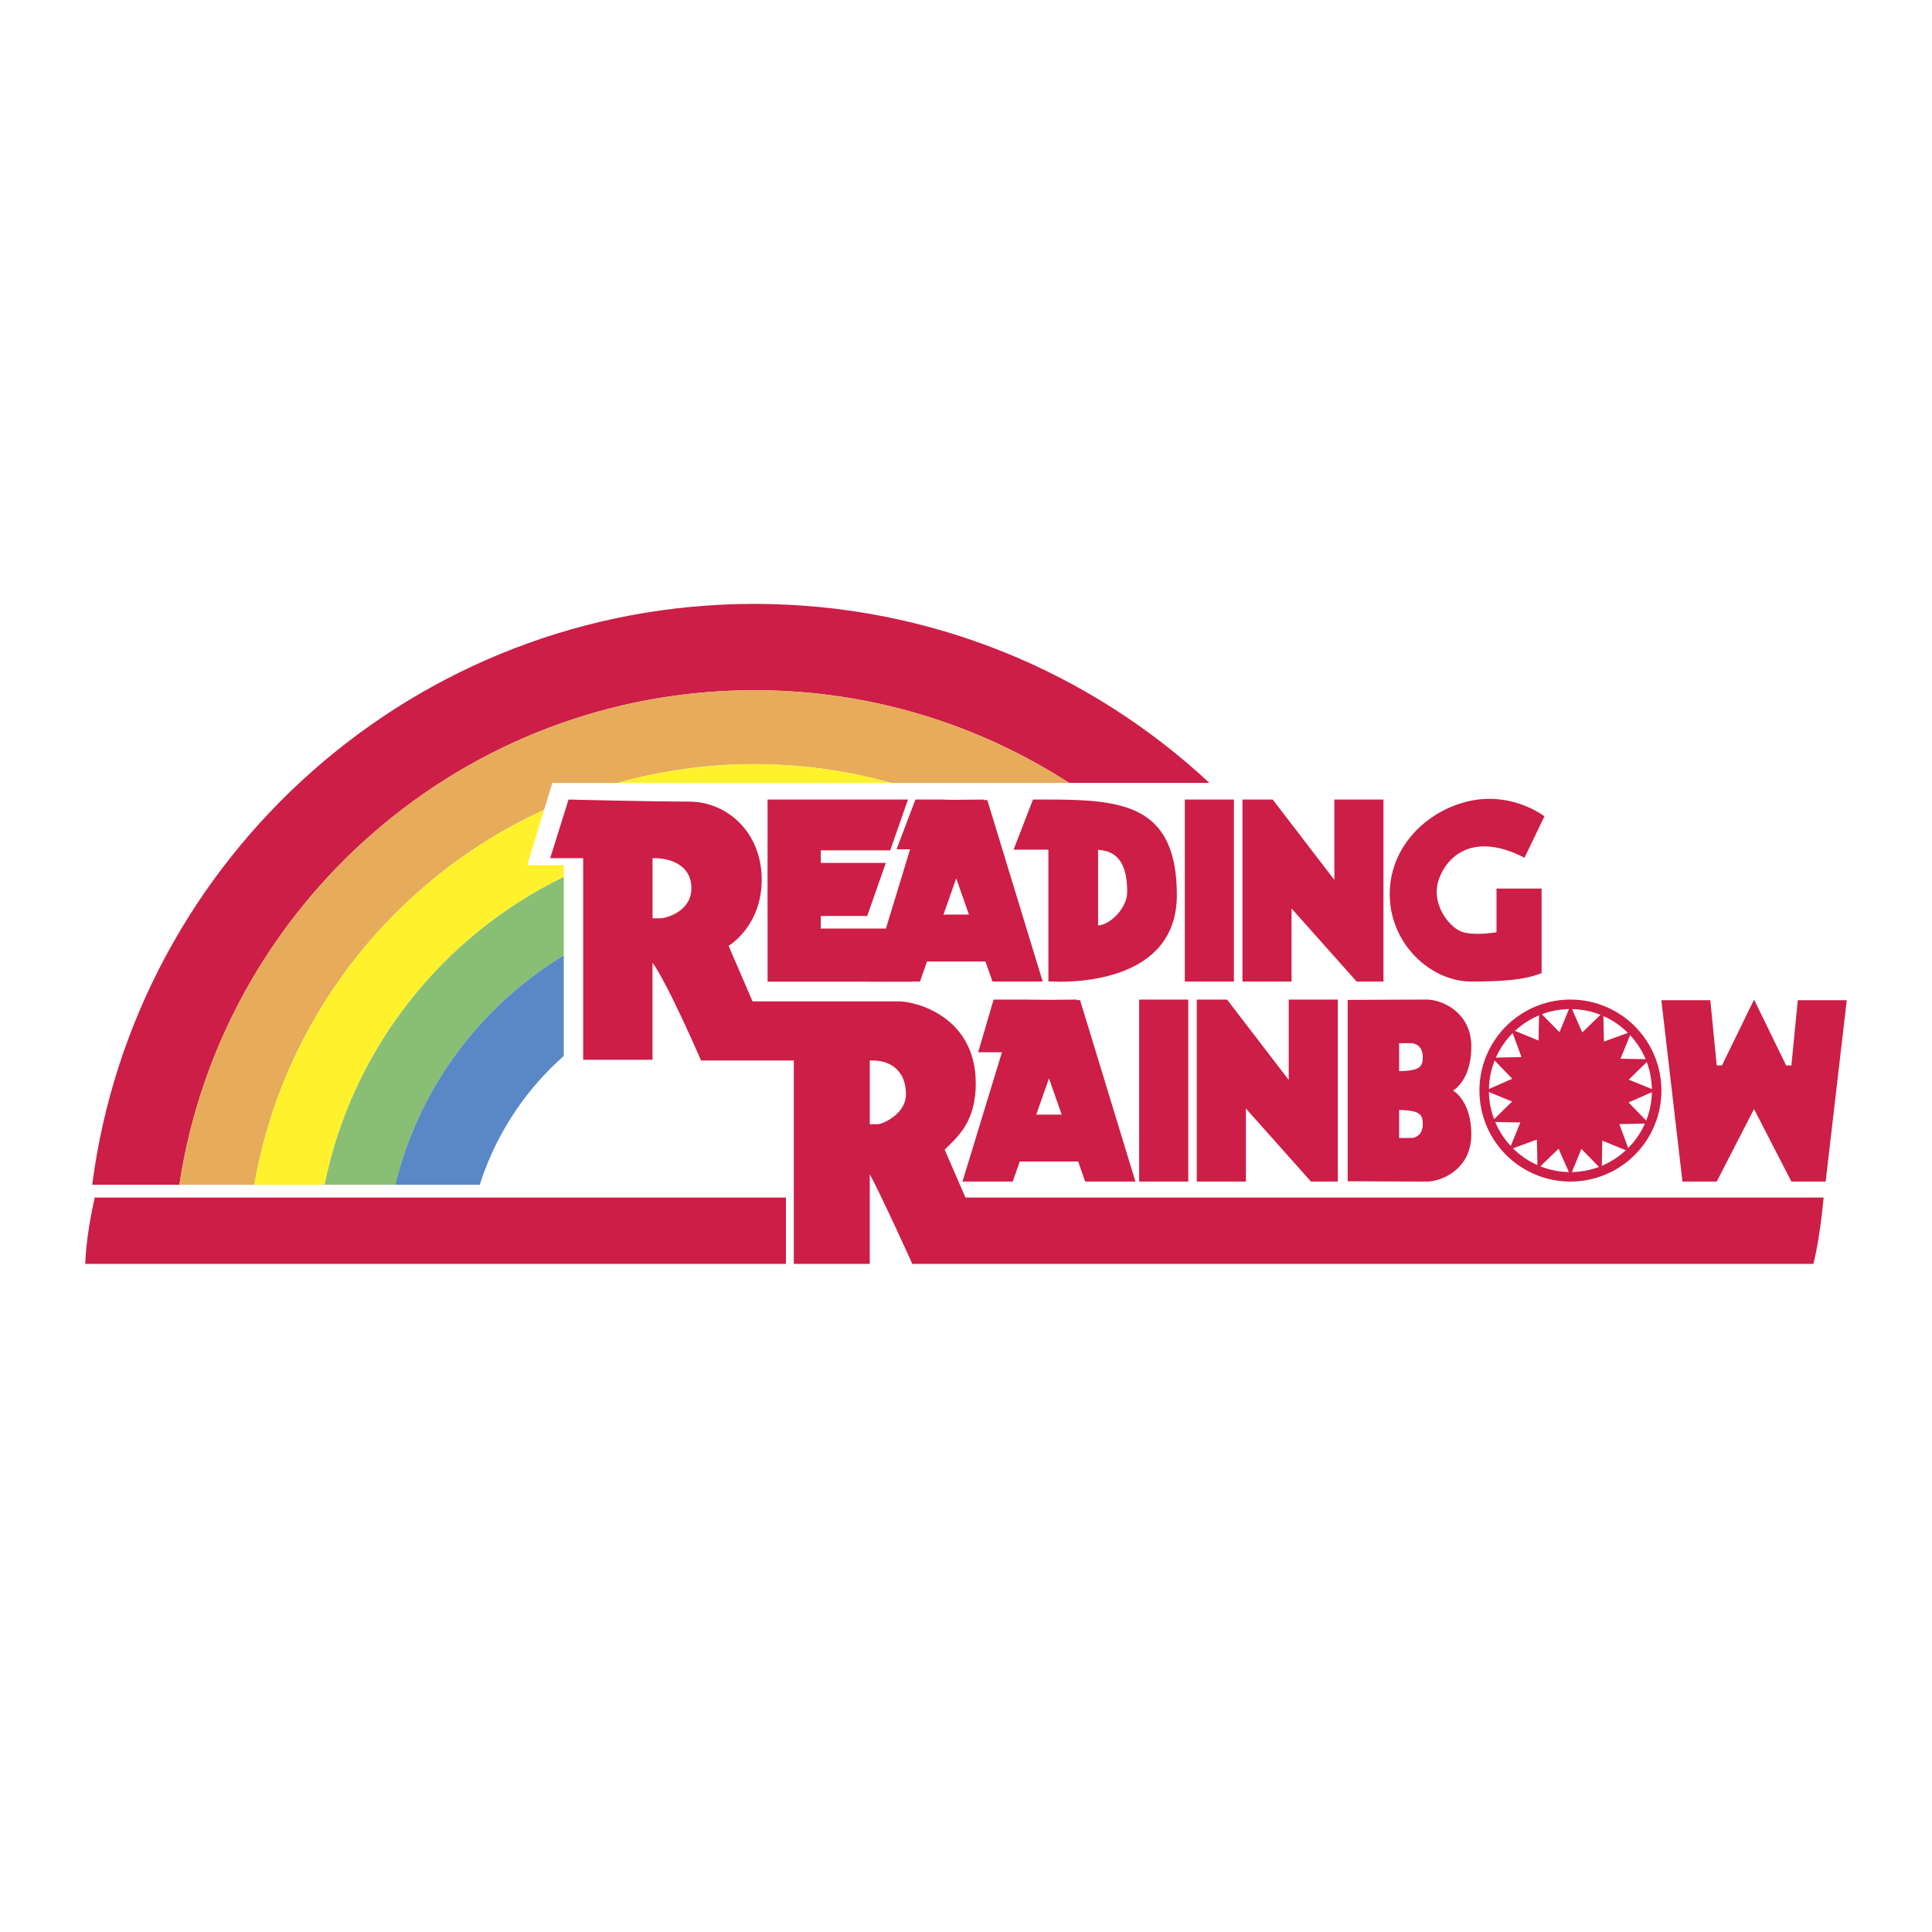
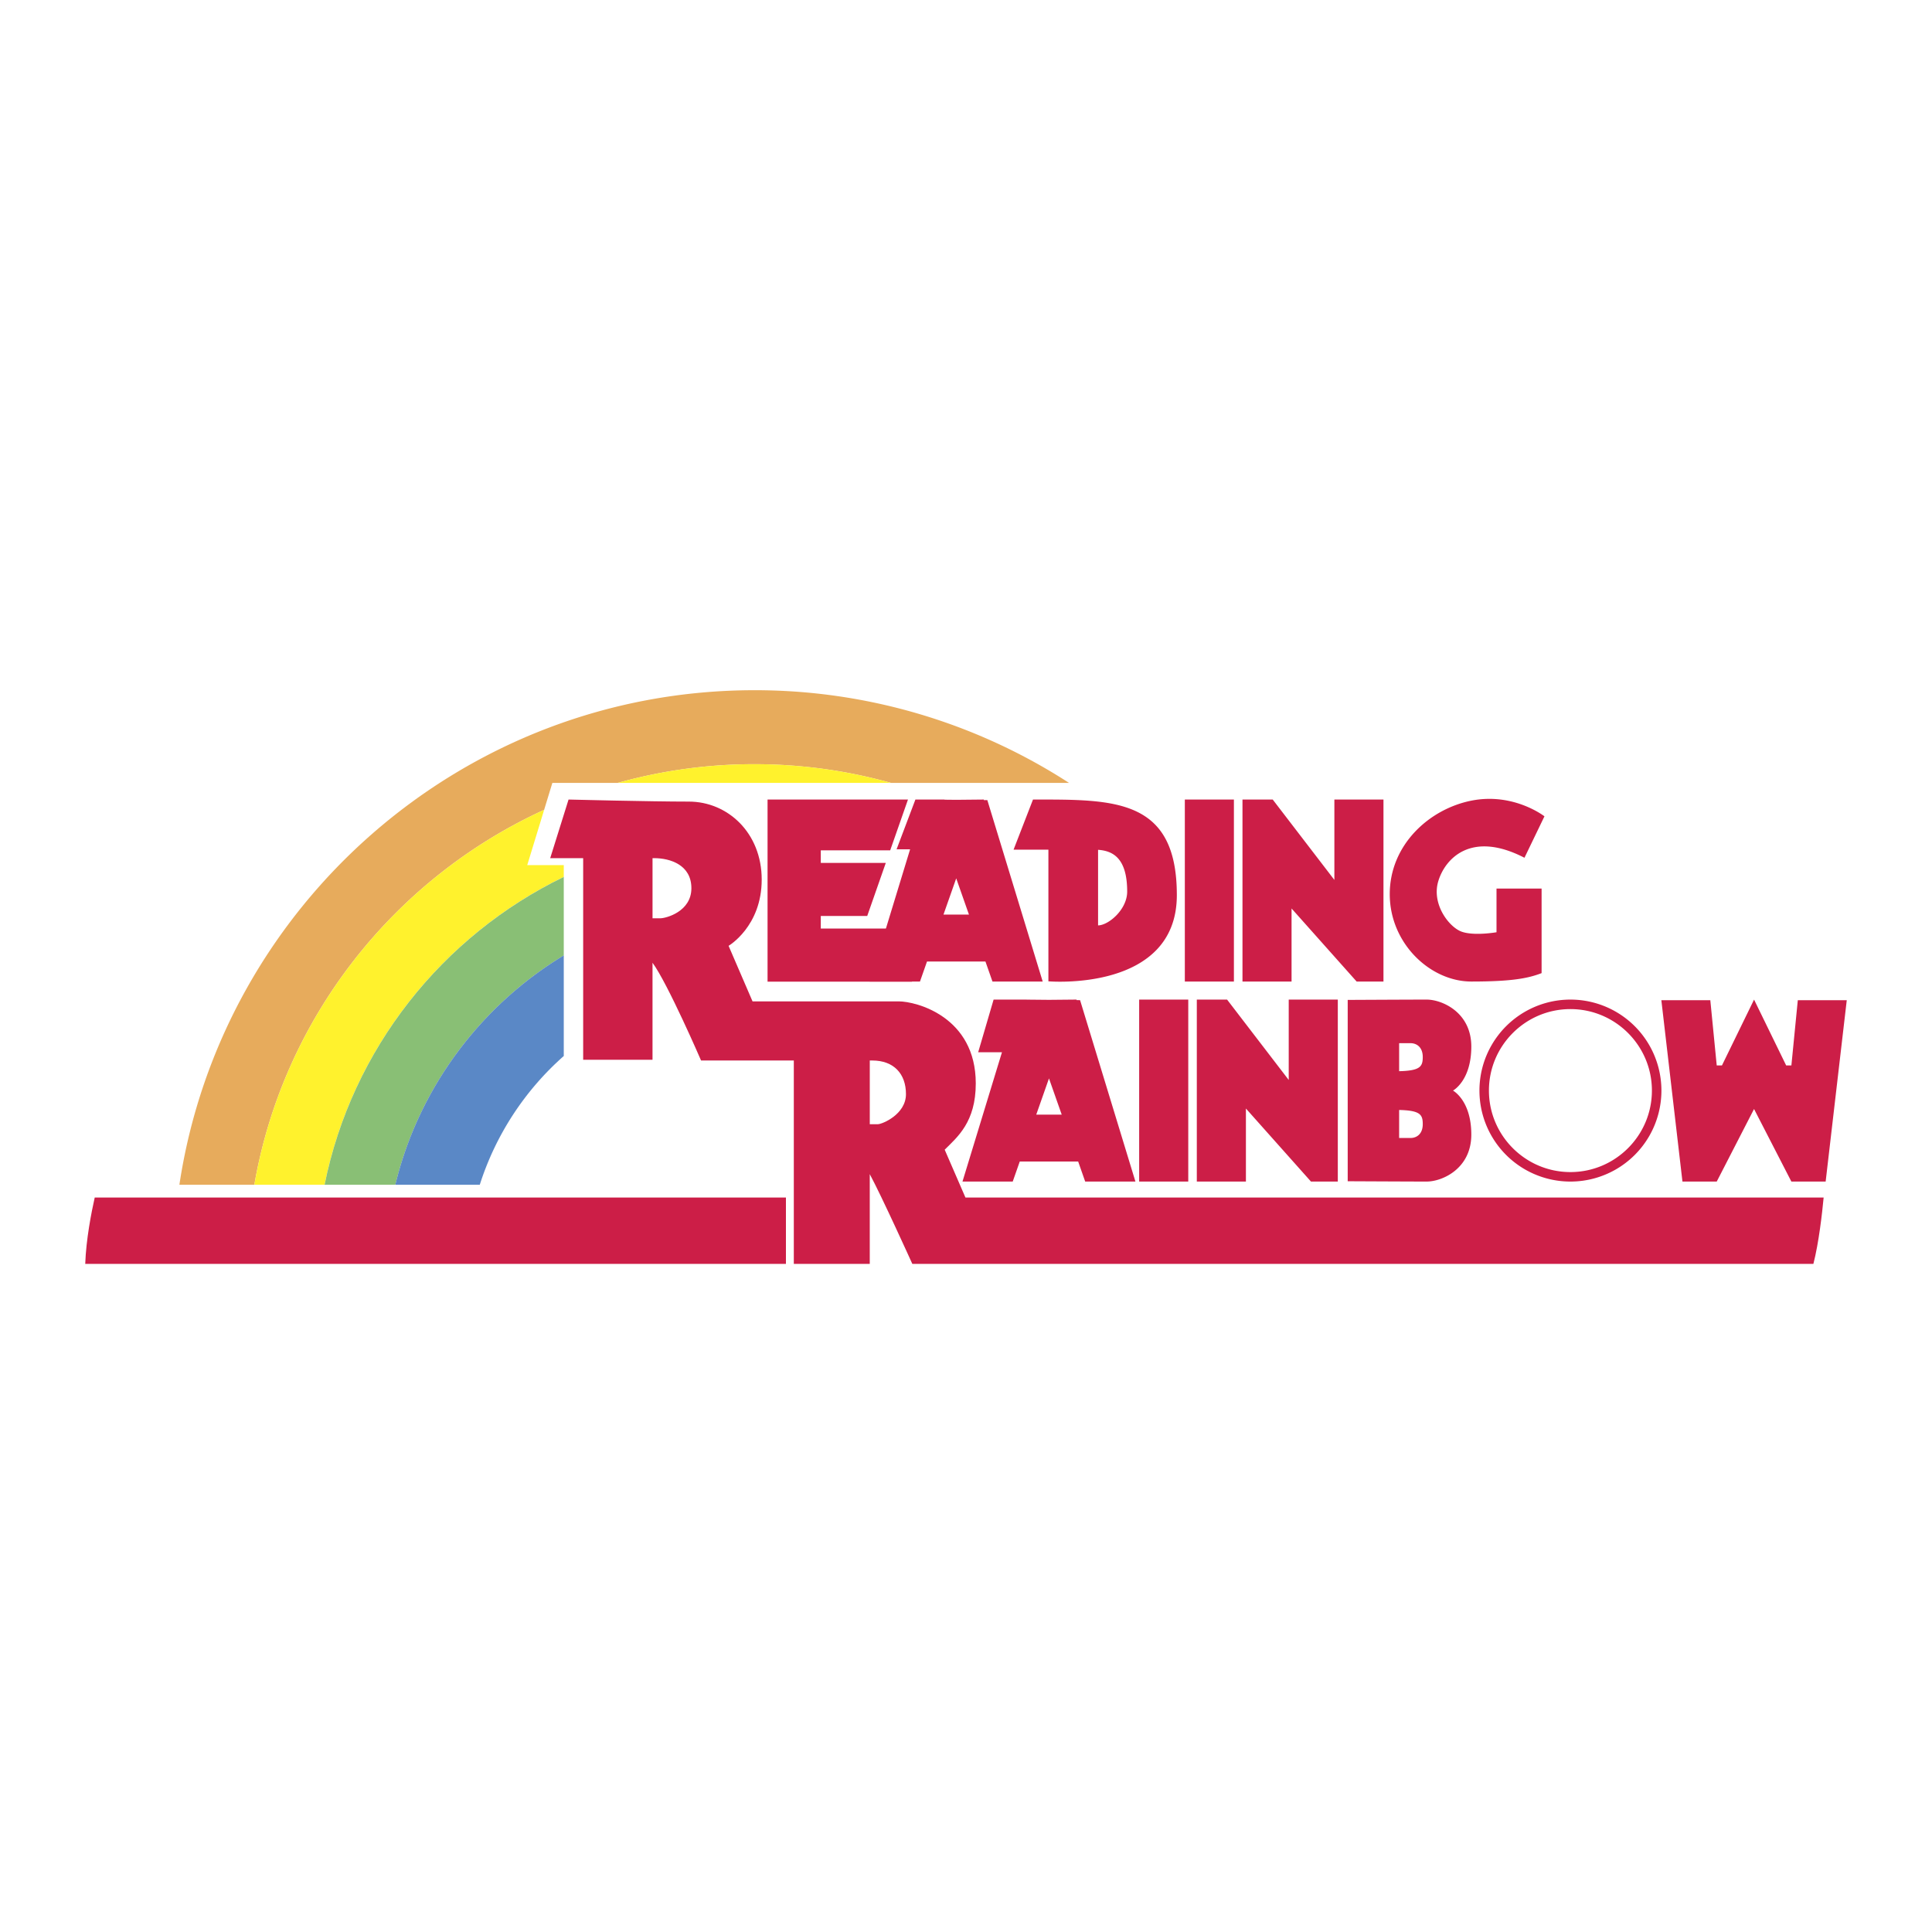
<svg xmlns="http://www.w3.org/2000/svg" width="2500" height="2500" viewBox="0 0 192.756 192.756">
  <g fill-rule="evenodd" clip-rule="evenodd">
    <path fill="#fff" d="M0 0h192.756v192.756H0V0z" />
    <path d="M8.504 126.097h69.909v-6.621H9.451c-.334 1.484-.863 4.18-.947 6.621z" fill="#cc1e47" />
    <path d="M96.322 119.476l-2.07-4.771c1.271-1.271 3.101-2.746 3.101-6.61 0-6.661-5.949-8.187-7.678-8.187H75.081l-2.39-5.543s3.305-1.932 3.305-6.61-3.407-7.78-7.271-7.78c-3.865 0-12-.204-12-.204l-1.831 5.848h3.289v20.114h6.919v-9.68c1.529 2.085 4.843 9.753 4.843 9.753h9.254v20.291h7.577v-8.953c1.191 2.198 4.246 8.953 4.246 8.953h89.9c.543-2.103.875-5.053 1.023-6.621H96.322zM65.878 91.618h-.775v-6h.165c1.576 0 3.712.661 3.712 3 0 2.34-2.542 3-3.102 3zm21.713 20.544h-.813v-6.356h.254c2.136 0 3.356 1.322 3.356 3.355 0 2.034-2.39 3.001-2.797 3.001z" fill="#cc1e47" />
    <path fill="#cc1e47" d="M81.89 92.642v-1.254h4.633l1.853-5.296H81.89v-1.253h6.925l1.774-5.068h-14.01V97.938h14.409v-5.296H81.89z" />
    <path d="M99.018 97.928h5.012l-5.523-18.1-.361-.003.02-.054-2.762.027-1.177-.012.009-.015H91.33l-1.879 4.967H90.8l-4.026 13.19h5.012l.702-1.999h5.829l.701 1.999zm-4.886-6.681l1.27-3.613 1.27 3.613h-2.54zM103.062 79.771l-1.938 4.999h3.475v13.137s12.814 1.104 12.814-8.603c.001-9.708-6.321-9.533-14.351-9.533zm6.493 12.555v-7.54c1.412.101 2.904.75 2.904 4.168 0 1.803-1.881 3.372-2.904 3.372zM123.107 97.928h-4.896V79.771h4.896v18.157zM138.029 79.771h-4.898v8.019l-6.151-8.019h-3.017v18.157h4.896v-7.289l6.493 7.289h2.677V79.771zM152.096 85.579l1.994-4.135s-3.076-2.402-7.289-1.564c-4.215.838-8.145 4.414-8.145 9.331s4.043 8.717 8.145 8.717c4.1 0 5.693-.335 7.004-.839v-8.437h-4.498v4.358s-2.223.391-3.475-.056c-1.254-.447-3.02-2.738-2.336-5.029.684-2.29 3.305-5.084 8.6-2.346zM107.4 99.783l.018-.054-2.762.026-2.223-.021.002-.005h-3.303l-1.539 5.253h2.373l-3.939 12.903h5.013l.701-1.998h5.828l.701 1.998h5.012l-5.523-18.1-.359-.002zm-4.013 11.423l1.27-3.613 1.27 3.613h-2.54zM113.654 117.886h4.899V99.729h-4.899v18.157zM128.576 99.729v8.019l-6.15-8.019h-3.02v18.157h4.899v-7.288l6.492 7.288h2.676V99.729h-4.897zM144.977 108.816v-.016s1.816-.979 1.816-4.384-2.9-4.687-4.461-4.687c-1.471 0-7.213.029-7.871.033v18.091c.658.003 6.4.032 7.871.032 1.561 0 4.461-1.281 4.461-4.687s-1.816-4.382-1.816-4.382zm-5.385-4.737h1.146c.574 0 1.211.371 1.211 1.382 0 .949-.252 1.364-2.357 1.412v-2.794zm1.146 9.458h-1.146v-2.794c2.105.048 2.357.463 2.357 1.411 0 1.012-.637 1.383-1.211 1.383zM179.367 99.793l-.64 6.507h-.52l-3.203-6.568v-.003l-.002.001v-.001.003l-3.203 6.568h-.52l-.64-6.507h-4.885l2.105 18.093h3.42l3.723-7.24 3.725 7.24h3.419l2.106-18.093h-4.885zM156.682 99.729a9.078 9.078 0 1 0 0 18.156 9.078 9.078 0 0 0 0-18.156zm0 17.209c-4.484 0-8.131-3.647-8.131-8.13s3.646-8.13 8.131-8.13c4.482 0 8.129 3.647 8.129 8.13s-3.647 8.13-8.129 8.13z" fill="#cc1e47" />
-     <path fill="#cc1e47" d="M165.172 108.808l-2.69 1.182 2.032 2.098-2.948.064 1.014 2.761-2.721-1.109-.054 2.9-2.032-2.076-1.091 2.67-1.184-2.688-2.098 2.031-.064-2.948-2.76 1.014 1.11-2.721-2.901-.053 2.076-2.034-2.67-1.091 2.688-1.183-2.031-2.098 2.947-.064-1.014-2.761 2.721 1.11.055-2.901 2.033 2.076 1.092-2.67 1.181 2.688 2.098-2.03.064 2.947 2.76-1.014-1.109 2.721 2.902.054-2.078 2.033 2.672 1.092zM75.269 68.862c11.559 0 22.336 3.4 31.391 9.249h14.002c-11.898-11.079-27.853-17.86-45.393-17.86-33.858 0-61.816 25.254-66.07 57.953h8.698c4.202-27.891 28.328-49.342 57.372-49.342z" />
    <path d="M54.288 80.799l.821-2.688h6.517a50.485 50.485 0 0 1 13.643-1.868c4.722 0 9.292.653 13.631 1.868h17.76a57.669 57.669 0 0 0-31.391-9.249c-29.044 0-53.17 21.451-57.372 49.342h7.478c2.892-16.67 13.962-30.57 28.913-37.405z" fill="#e7ab5c" />
    <path d="M88.9 78.111a50.476 50.476 0 0 0-13.631-1.868c-4.725 0-9.301.651-13.643 1.868H88.9zM56.248 87.49v-1.178h-3.645l1.685-5.513c-14.951 6.835-26.021 20.735-28.912 37.405h7.008c2.737-13.545 11.751-24.842 23.864-30.714z" fill="#fff22d" />
-     <path d="M75.269 76.243a50.524 50.524 0 0 1 0 0z" fill="#fff22d" />
    <path d="M56.248 95.323V87.49c-12.113 5.873-21.127 17.169-23.864 30.714h7.058c2.342-9.671 8.512-17.862 16.806-22.881z" fill="#89bf75" />
    <path d="M39.441 118.204h8.426a28.832 28.832 0 0 1 8.381-12.847V95.323c-8.294 5.019-14.464 13.21-16.807 22.881z" fill="#5a88c6" />
  </g>
</svg>